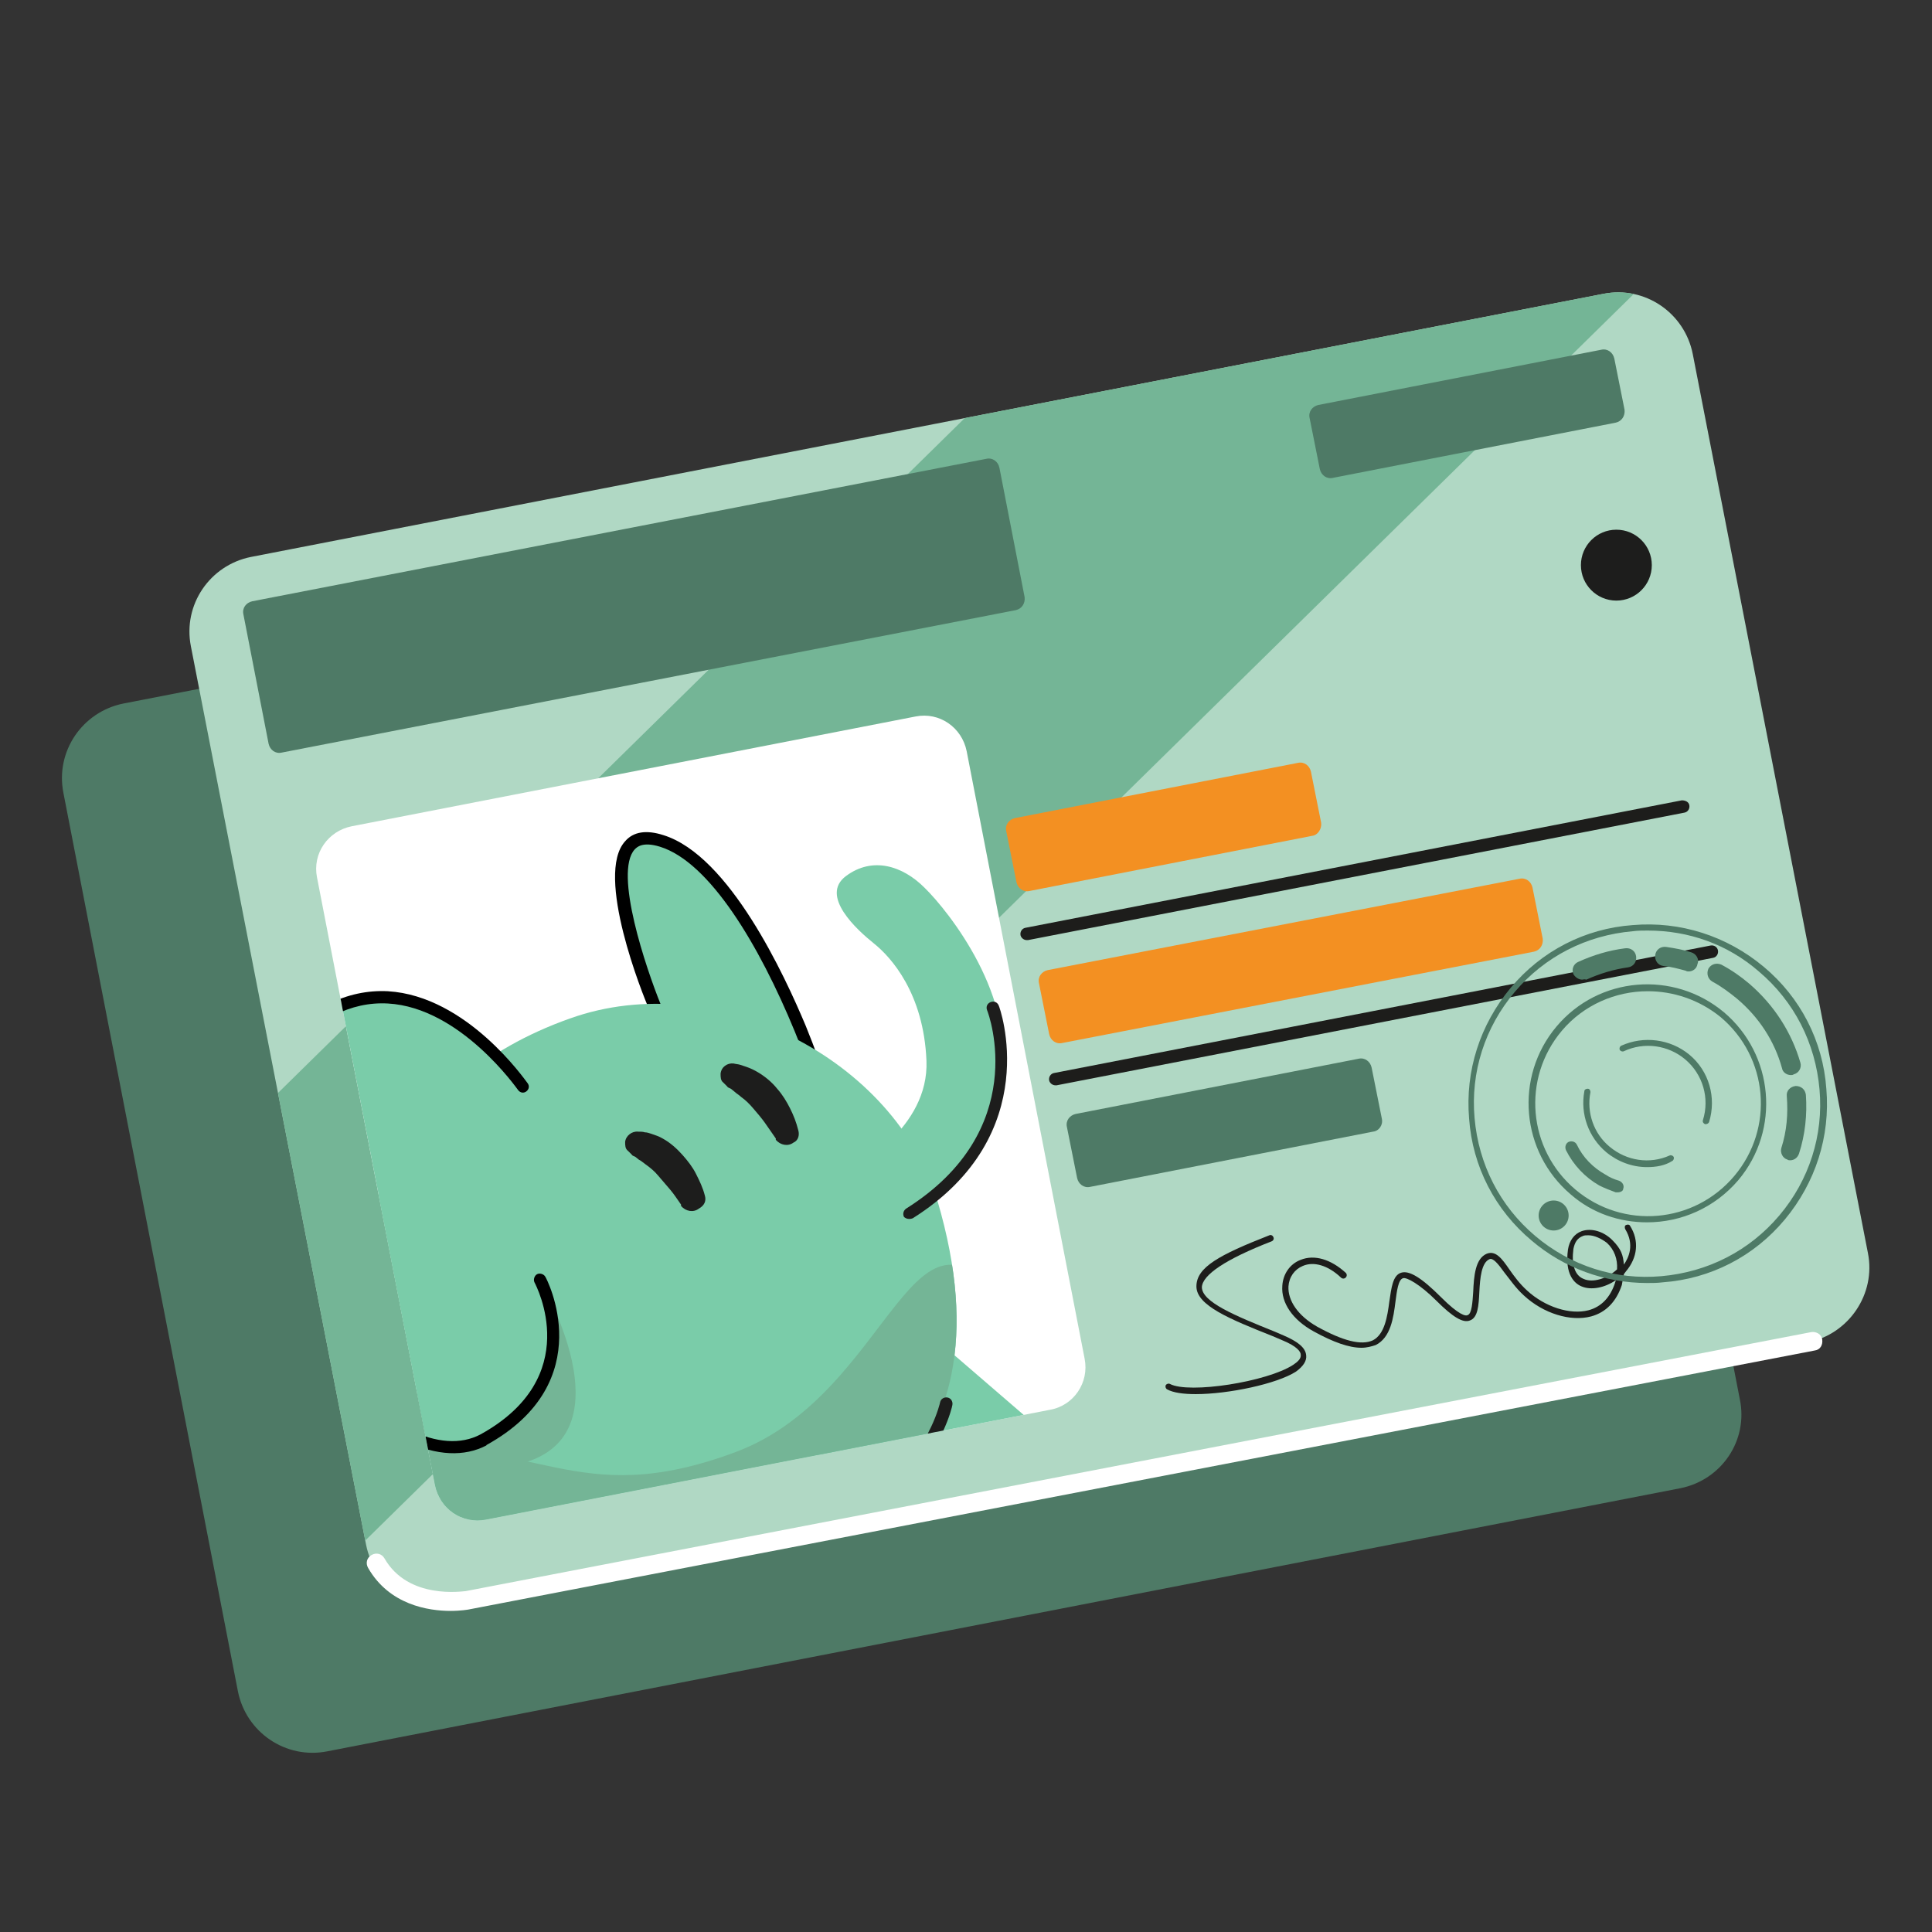
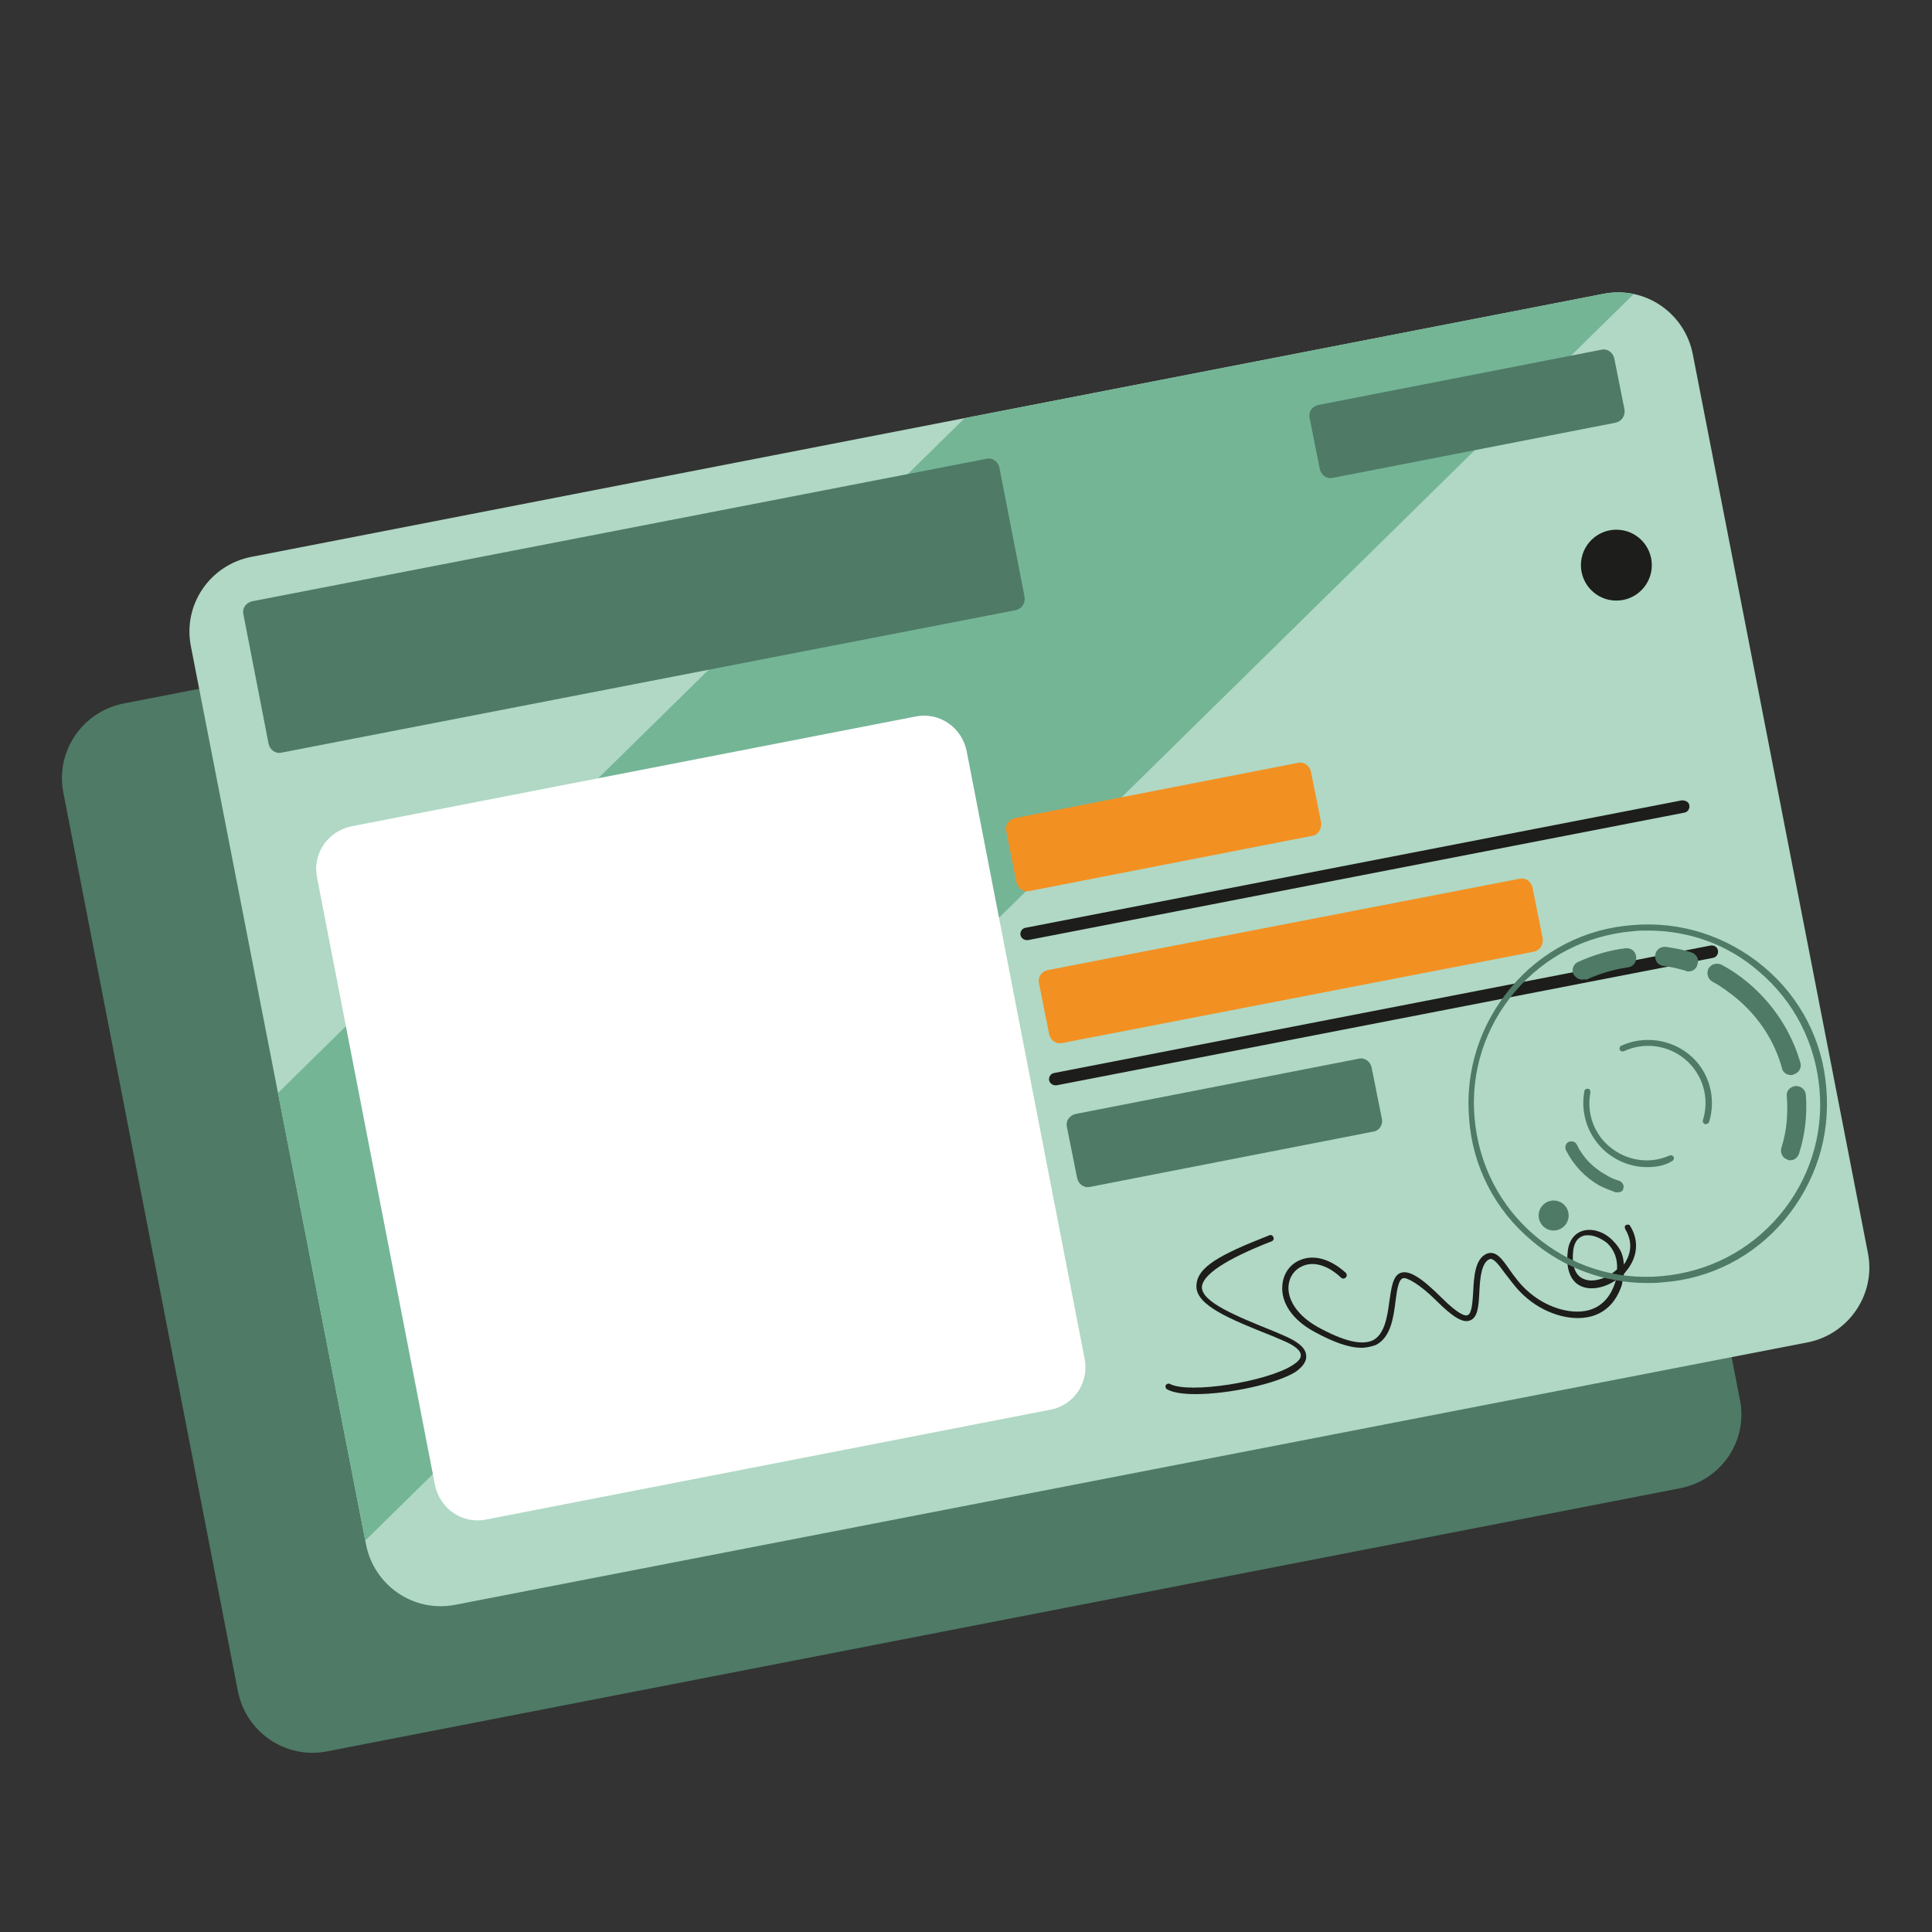
<svg xmlns="http://www.w3.org/2000/svg" id="Kontoverwaltung" version="1.1" viewBox="0 0 283.4 283.4">
  <rect x="0" y="0" width="283.4" height="283.4" fill="#333333" stroke="none" />
  <defs>
    <style>
      .cls-1 {
        fill: #f39022;
      }

      .cls-1, .cls-2, .cls-3, .cls-4, .cls-5, .cls-6, .cls-7, .cls-8, .cls-9, .cls-10 {
        stroke-width: 0px;
      }

      .cls-2 {
        fill: #000;
      }

      .cls-3 {
        fill: #4e7a66;
      }

      .cls-11 {
        clip-path: url(#clippath-2);
      }

      .cls-4 {
        fill: none;
      }

      .cls-12 {
        clip-path: url(#clippath-1);
      }

      .cls-5 {
        fill: #1d1d1b;
      }

      .cls-6 {
        fill: #7acca9;
      }

      .cls-13 {
        clip-path: url(#clippath);
      }

      .cls-7 {
        fill: #b0d8c4;
      }

      .cls-8 {
        fill: #74b596;
      }

      .cls-9 {
        fill: #1d1d1c;
      }

      .cls-10 {
        fill: #fff;
      }
    </style>
    <clipPath id="clippath">
      <path class="cls-4" d="M265.2,196.9l-198.4,38.5c-6.1,1.2-11.9-2.8-13.1-8.8L28,94.8c-1.2-6.1,2.8-11.9,8.8-13.1l198.4-38.6c6.1-1.2,11.9,2.8,13.1,8.8l25.7,131.9c1.2,6-2.8,11.9-8.8,13.1h0Z" />
    </clipPath>
    <clipPath id="clippath-1">
-       <path class="cls-4" d="M154,206.8l-82.7,16.1c-3.5.7-6.8-1.6-7.5-5.1l-17.3-89.1c-.7-3.5,1.6-6.8,5.1-7.5l82.7-16.1c3.5-.7,6.8,1.6,7.5,5.1l17.3,89.1c.7,3.5-1.6,6.9-5.1,7.5Z" />
-     </clipPath>
+       </clipPath>
    <clipPath id="clippath-2">
      <path class="cls-4" d="M101,233c19.5-5.1,48.5-16.3,36.5-56.9-6.1-20.5-32.4-34.4-53.9-26.7-26,9.2-30.3,30.4-30.9,37.8-1,11.9,9.7,55.8,48.3,45.8Z" />
    </clipPath>
  </defs>
  <path class="cls-3" d="M246.5,218.3l-198.5,38.6c-6.1,1.2-11.9-2.8-13.1-8.8L9.3,116.3c-1.2-6.1,2.8-11.9,8.8-13.1l198.4-38.6c6.1-1.2,11.9,2.8,13.1,8.8l25.6,131.8c1.3,6.1-2.7,11.9-8.7,13.1h0Z" />
  <g>
    <path id="SVGID" class="cls-7" d="M265.2,196.9l-198.4,38.5c-6.1,1.2-11.9-2.8-13.1-8.8L28,94.8c-1.2-6.1,2.8-11.9,8.8-13.1l198.4-38.6c6.1-1.2,11.9,2.8,13.1,8.8l25.7,131.9c1.2,6-2.8,11.9-8.8,13.1h0Z" />
    <g class="cls-13">
      <rect class="cls-8" x="-28.2" y="91.9" width="299.7" height="55.8" transform="translate(-49.1 119.8) rotate(-44.5)" />
    </g>
  </g>
  <path class="cls-3" d="M149,89.5l-107.7,20.9c-.9.2-1.7-.4-1.9-1.3l-3.7-19c-.2-.9.4-1.7,1.3-1.9l107.7-20.9c.9-.2,1.7.4,1.9,1.3l3.7,19c.1.9-.4,1.7-1.3,1.9h0Z" />
  <path class="cls-1" d="M192.5,122.6l-41.5,8.1c-.9.2-1.7-.4-1.9-1.3l-1.5-7.5c-.2-.9.4-1.7,1.3-1.9l41.5-8.1c.9-.2,1.7.4,1.9,1.3l1.5,7.5c.1.9-.5,1.8-1.3,1.9Z" />
  <path class="cls-3" d="M237,62l-41.5,8.1c-.9.2-1.7-.4-1.9-1.3l-1.5-7.5c-.2-.9.4-1.7,1.3-1.9l41.5-8.1c.9-.2,1.7.4,1.9,1.3l1.5,7.5c.1.9-.4,1.7-1.3,1.9Z" />
  <path class="cls-1" d="M225,139.6l-69.2,13.4c-.9.2-1.7-.4-1.9-1.3l-1.5-7.5c-.2-.9.4-1.7,1.3-1.9l69.2-13.4c.9-.2,1.7.4,1.9,1.3l1.5,7.5c.1.9-.4,1.7-1.3,1.9Z" />
  <path class="cls-3" d="M201.4,166l-41.5,8.1c-.9.2-1.7-.4-1.9-1.3l-1.5-7.5c-.2-.9.4-1.7,1.3-1.9l41.5-8.1c.9-.2,1.7.4,1.9,1.3l1.5,7.5c.2.9-.4,1.8-1.3,1.9Z" />
  <g>
    <path id="SVGID-2" class="cls-10" d="M154,206.8l-82.7,16.1c-3.5.7-6.8-1.6-7.5-5.1l-17.3-89.1c-.7-3.5,1.6-6.8,5.1-7.5l82.7-16.1c3.5-.7,6.8,1.6,7.5,5.1l17.3,89.1c.7,3.5-1.6,6.9-5.1,7.5Z" />
    <g class="cls-12">
      <g>
-         <path class="cls-6" d="M72.1,227l4.7,37.1s1.1,3.8,12.8,1.2c7.5-1.7,10.6-3.1,12.7-4,.9-.4,1.9-2.1,1.6-3.1l-8.1-34.2-23.7,3Z" />
        <path class="cls-6" d="M60.1,247.5c.2-.1.3-.2.5-.4,11.2-15.2,6.6-26.4,6.4-26.9-.3-.7-1.2-1.1-1.9-.7-.7.3-1.1,1.2-.8,1.9.2.4,4.1,10.2-6.1,24-.5.6-.3,1.5.3,2,.6.3,1.2.4,1.6.1h0Z" />
        <path class="cls-6" d="M133.4,193.1l28.3,24.4s2.6,3-6.1,11.3c-5.5,5.3-8.4,7.1-10.4,8.4-.8.5-2.8.4-3.4-.3l-24-25.8,15.6-18h0Z" />
        <g>
          <path class="cls-6" d="M96,147.7s-11.6-28.2,1-24.3c17,5.2,33.3,60.5,26.2,59.3-7.1-1.3-11.6-11.3-11.6-11.3" />
-           <path class="cls-2" d="M124.4,183.4c.5-.3,1-.8,1.2-1.9,1.1-4.6-2.2-18.2-7.4-31-3.1-7.4-11.2-25-20.9-28-2.5-.8-4.4-.5-5.6.9-4.5,4.9,2.6,22.6,3.5,24.6.2.5.7.7,1.2.5s.7-.7.5-1.2c-2.1-5.2-6.9-19.3-3.8-22.7.3-.3,1.1-1.2,3.7-.4,14.6,4.5,29.1,48.8,27.1,56.8-.2.8-.4.7-.5.7-6.5-1.2-10.9-10.7-10.9-10.8-.2-.5-.7-.7-1.2-.5s-.7.7-.5,1.2c.2.4,4.8,10.5,12.2,11.9.4.1.9.2,1.4-.1h0Z" />
        </g>
        <g>
          <path id="SVGID-3" class="cls-6" d="M101,233c19.5-5.1,48.5-16.3,36.5-56.9-6.1-20.5-32.4-34.4-53.9-26.7-26,9.2-30.3,30.4-30.9,37.8-1,11.9,9.7,55.8,48.3,45.8Z" />
          <g class="cls-11">
            <path class="cls-8" d="M51.2,235.4s-16-21.1,3.4-22.9c24.2-2.1,29.7,9.3,53.3.5,23.3-8.7,26-42.1,40.2-20.1,8.3,12.9,8.4,42.2-33.3,51.1-41.7,8.9-60.6,10.8-63.6-8.6Z" />
          </g>
        </g>
        <path class="cls-6" d="M125.4,171.2s10.9-5.7,10.5-15.6-5.2-15.2-7.7-17.2-8-7-4.1-9.9,8.3-1.5,11.5,1.7c3.6,3.5,13.7,16.3,11.1,28.2-2.6,11.9-12.9,20.8-12.9,20.8" />
        <path class="cls-2" d="M111.8,230.2c.7-.4,1.5-.8,2.3-1.3.4-.3.6-.8.3-1.2-.3-.4-.8-.6-1.2-.3-13.2,8.1-20.1,3.5-20.2,3.5-.4-.3-1-.2-1.2.2-.3.4-.2,1,.2,1.2.2.2,7,4.8,19.8-2.1h0Z" />
        <path class="cls-9" d="M133.9,178.7h0c19.5-12.3,12.7-31.1,12.6-31.2-.2-.5-.7-.7-1.2-.5s-.7.7-.5,1.2c.3.7,6.4,17.6-11.9,29.1-.4.3-.5.8-.3,1.2.3.3.8.4,1.3.2h0Z" />
        <path class="cls-9" d="M103.4,175.4c-.3-1.2-.8-2.2-1.3-3.2s-1.2-1.9-2-2.8c-.8-.9-1.8-1.8-2.9-2.4-.5-.3-1.1-.5-1.7-.7-.3-.1-.6-.2-.9-.2-.3-.1-.6-.1-1-.1-.9-.1-1.8.6-1.9,1.5,0,.5,0,1,.4,1.3l.6.6c0,.1.3.2.5.3l.5.4c.4.2.7.5,1,.7.7.5,1.3,1,1.8,1.6.6.7,1.2,1.4,1.8,2.1.6.7,1.1,1.5,1.6,2.2v.2c.7.8,1.8,1,2.6.4.9-.5,1.1-1.2.9-1.9h0Z" />
        <path class="cls-9" d="M117.1,165.8c-.3-1.2-.7-2.2-1.2-3.2s-1.1-2-1.9-2.9c-.8-1-1.8-1.8-2.8-2.4-.5-.3-1.1-.6-1.7-.8-.3-.1-.6-.2-.9-.3s-.6-.1-1-.2c-.9-.1-1.8.5-1.9,1.5,0,.5,0,1,.4,1.3l.6.6c0,.1.3.2.5.3l.5.4c.3.3.7.5,1,.8.7.5,1.2,1,1.8,1.7.6.7,1.2,1.4,1.7,2.1.5.7,1.1,1.6,1.6,2.3v.2c.7.8,1.8,1,2.6.4.7-.3.9-1.1.7-1.8h0Z" />
        <path class="cls-5" d="M53.1,252.9c1.1,1.5,2.6-.1,5.3-3.1,3.2-3.5,3-6,1.6-5.8-1.1.2-2.3,2.4-4.6,4.5-2.2,2.3-3.1,3.2-2.3,4.4Z" />
        <path class="cls-9" d="M132.8,217s.1,0,.1-.1c5.2-3.9,6.8-10.6,6.8-10.8.1-.5-.2-1-.7-1.1s-1,.2-1.1.7c0,.1-1.5,6.3-6.1,9.8-.4.3-.5.9-.2,1.3.3.3.8.4,1.2.2h0Z" />
        <path class="cls-8" d="M79.5,188.4s12.4,21.2-2.1,26c-11.3,3.7-18.5-8.2-18.5-8.2" />
        <g>
          <path class="cls-6" d="M76.6,159.4s-17.7-25.9-35.9-4.8c-18.2,21.1,14.2,65.4,30.2,56.6,16.2-8.9,8.3-23.5,8.3-23.5" />
          <path class="cls-2" d="M71.3,212s0,0,0,0c16.9-9.3,8.8-24.6,8.7-24.7-.2-.4-.8-.6-1.2-.4-.4.2-.6.8-.4,1.2.3.6,7.3,13.9-7.9,22.3h0c-5.8,3.1-14.6-1.2-22.5-11-10.8-13.3-16.4-32.8-6.5-44.3,4.8-5.6,10-8.2,15.4-7.9,10.7.6,19,12.6,19.1,12.7.3.4.8.5,1.2.2.4-.3.5-.8.2-1.2-.4-.5-8.9-12.8-20.5-13.5-6-.3-11.7,2.5-16.9,8.5-10.6,12.3-4.8,32.7,6.5,46.6,8.6,10.5,18.3,15,24.9,11.5h0Z" />
        </g>
      </g>
    </g>
  </g>
  <path class="cls-5" d="M150.6,137.9c-.4,0-.8-.3-.9-.7-.1-.5.2-1,.7-1.1l96.3-18.7c.5,0,1,.2,1.1.7s-.2,1-.7,1.1l-96.3,18.7h-.2Z" />
  <path class="cls-5" d="M154.8,159.2c-.4,0-.8-.3-.9-.7-.1-.5.2-1,.7-1.1l96.3-18.7c.5-.1,1,.2,1.1.7s-.2,1-.7,1.1l-96.3,18.7h-.2Z" />
  <path class="cls-5" d="M175.4,204.5c-1.8,0-3.3-.2-4.2-.7-.2-.1-.3-.4-.2-.6.1-.2.4-.3.6-.2,2.8,1.5,14.3-.3,18.1-2.8.6-.4,1.2-.9,1.1-1.5,0-.4-.5-1.2-2.7-2.1l-1.4-.6c-6.3-2.5-11.2-4.5-11.2-7.3s3.3-4.6,10.7-7.5c.2-.1.5,0,.6.3.1.2,0,.5-.3.6-6.7,2.6-10.1,4.9-10.2,6.7,0,2.2,4.9,4.2,10.6,6.5l1.4.6c2.1.9,3.2,1.8,3.3,2.9.1.8-.4,1.6-1.5,2.4-2.8,1.8-9.9,3.3-14.7,3.3h0Z" />
  <path class="cls-5" d="M199.7,197.7c-1.8,0-4.1-.8-7-2.4-3.1-1.7-4.8-4.2-4.6-6.7.1-1.7,1.1-3.2,2.7-3.8,2-.8,4.4-.1,6.6,1.9.2.2.2.5,0,.7s-.5.2-.7,0c-1.9-1.8-4-2.4-5.6-1.7-1.2.5-2,1.6-2.1,3-.1,2.1,1.4,4.3,4.2,5.9,3.8,2.1,6.5,2.8,8.2,2,1.7-.9,2.1-3.4,2.4-5.7.3-2,.5-3.8,1.7-4.2s3,.7,5.9,3.6c2.6,2.6,3.6,2.8,3.9,2.6.6-.2.7-1.9.8-3.4.1-2.3.3-4.9,2-5.6,1.3-.5,2.2.7,3.3,2.3.7,1,1.5,2.1,2.6,3.1,2.6,2.4,6.3,3.6,9,2.9,1.9-.5,3.2-1.9,3.9-4,0-.1.1-.2.1-.4-1.6,1.1-3.6,1.5-5,.9-1-.4-2.5-1.7-2-5.4.2-1.3.9-2.3,2-2.7,1.4-.5,3.2,0,4.5,1.3s1.6,2.2,1.7,3.6c.7-1,1.6-2.9.2-5.2-.1-.2-.1-.5.1-.6s.5-.1.6.1c1.4,2.2,1.1,4.7-.6,6.7-.1.1-.2.3-.3.4-.1.5-.2,1-.3,1.6-.8,2.4-2.3,4-4.5,4.6-3,.8-7-.4-9.9-3.1-1.2-1.1-2-2.3-2.8-3.3-1-1.4-1.7-2.2-2.2-2-1.2.5-1.4,2.8-1.5,4.8s-.2,3.8-1.4,4.2c-1,.4-2.5-.5-4.9-2.9s-4.4-3.5-4.9-3.3c-.7.2-.9,1.9-1.1,3.4-.3,2.4-.7,5.3-2.9,6.4-.6.2-1.3.4-2.1.4h0ZM233,181.2c-.3,0-.6,0-.8.1-.8.3-1.2.9-1.4,1.9-.3,2.3.2,3.9,1.5,4.4,1.3.6,3.4,0,4.9-1.4.1-1.5-.4-2.9-1.5-3.9-.8-.6-1.8-1.1-2.7-1.1Z" />
  <circle class="cls-9" cx="237.1" cy="82.9" r="5.2" />
  <g>
    <path class="cls-3" d="M241.6,188.2c-6.2,0-12.2-2.2-16.9-6.2-5.4-4.5-8.7-10.9-9.2-17.9-.6-7,1.6-13.8,6.1-19.2s10.9-8.7,17.9-9.2c7-.6,13.8,1.6,19.2,6.1s8.7,10.9,9.2,17.9c.6,7-1.6,13.8-6.1,19.2s-10.9,8.7-17.9,9.2c-.8.1-1.5.1-2.3.1h0ZM241.7,136.5c-.7,0-1.4,0-2.2.1-6.8.6-12.9,3.7-17.3,8.9-4.4,5.2-6.5,11.8-5.9,18.5.6,6.8,3.7,12.9,8.9,17.3,5.2,4.4,11.8,6.5,18.5,5.9,6.8-.6,12.9-3.7,17.3-8.9h0c4.4-5.2,6.5-11.8,5.9-18.5-.6-6.8-3.7-12.9-8.9-17.3-4.6-4-10.3-6-16.3-6h0Z" />
-     <path class="cls-3" d="M241.6,179.3c-4,0-8-1.3-11.2-4.1-7.3-6.2-8.3-17.2-2.1-24.6s17.2-8.3,24.6-2.1c7.3,6.2,8.3,17.2,2.1,24.6h0c-3.5,4.1-8.4,6.2-13.4,6.2h0ZM241.7,145.4c-4.7,0-9.4,2-12.6,5.8-5.9,7-5,17.4,2,23.3,7,5.9,17.4,5,23.3-2h0c5.9-7,5-17.4-2-23.3-3.2-2.6-7-3.8-10.7-3.8h0ZM254.6,172.8h0Z" />
    <path class="cls-3" d="M241.6,171.2c-2.2,0-4.3-.8-6-2.2-2.6-2.2-3.8-5.6-3.2-8.9,0-.3.3-.4.5-.4.3,0,.4.3.4.5-.6,3,.5,6.1,2.8,8,2.5,2.1,5.9,2.6,8.8,1.3.2-.1.5,0,.6.2s0,.5-.2.6c-1.1.7-2.4.9-3.7.9h0Z" />
    <path class="cls-3" d="M250.2,164.9h-.1c-.2-.1-.4-.3-.3-.6,1-3.2,0-6.7-2.6-8.9-2.5-2.1-6-2.6-9-1.2-.2.1-.5,0-.6-.2s0-.5.2-.6c3.3-1.5,7.2-1,10,1.3,2.9,2.4,4,6.3,2.9,9.9-.1.2-.3.3-.5.3h0Z" />
    <path class="cls-3" d="M262.6,170.2c-.1,0-.3,0-.4-.1-.7-.2-1.1-1-.9-1.7.8-2.5,1-5,.8-7.6-.1-.8.5-1.4,1.3-1.5.8,0,1.4.5,1.5,1.3.2,2.9-.1,5.8-1,8.6-.2.6-.7,1-1.3,1Z" />
    <path class="cls-3" d="M262.7,157.7c-.6,0-1.2-.4-1.3-1-1.1-4-3.4-7.5-6.6-10.2-1.1-.9-2.3-1.8-3.6-2.5-.7-.4-.9-1.2-.6-1.9.4-.7,1.2-.9,1.9-.6,1.5.8,2.8,1.7,4.1,2.8,3.6,3.1,6.2,7.1,7.5,11.6.2.7-.2,1.5-1,1.7-.1.1-.3.1-.4.1h0Z" />
    <path class="cls-3" d="M237.3,174.9h-.3c-.8-.3-1.6-.6-2.4-1-2.1-1.2-3.8-3-4.9-5.2-.2-.5,0-1,.4-1.2.5-.2,1,0,1.2.4.9,1.9,2.4,3.4,4.2,4.4.6.4,1.3.7,2,.9.5.2.8.7.6,1.2,0,.3-.4.5-.8.5h0Z" />
    <path class="cls-3" d="M247.7,142.5c-.1,0-.3,0-.4-.1-1.1-.3-2.2-.6-3.3-.7-.8-.1-1.3-.8-1.2-1.6s.8-1.3,1.6-1.2c1.3.2,2.5.4,3.7.8.7.2,1.2,1,.9,1.7-.1.7-.7,1.1-1.3,1.1Z" />
    <path class="cls-3" d="M232.1,143.7c-.5,0-1-.3-1.3-.8-.3-.7,0-1.5.7-1.8,2.2-1,4.5-1.7,6.9-2,.8-.1,1.5.4,1.6,1.2s-.4,1.5-1.2,1.6c-2.1.3-4.1.9-6.1,1.8-.3-.1-.5,0-.6,0h0Z" />
    <circle class="cls-3" cx="227.9" cy="178.3" r="2.2" />
  </g>
-   <path class="cls-10" d="M66.1,236.3c-3.3,0-9-.9-12.1-6.3-.4-.7-.2-1.5.5-1.9s1.5-.2,1.9.5c3.5,6.1,11.5,4.8,11.9,4.8l197.4-38c.7-.1,1.5.3,1.6,1.1s-.3,1.5-1.1,1.6l-197.5,38s-1.1.2-2.6.2h0Z" />
</svg>